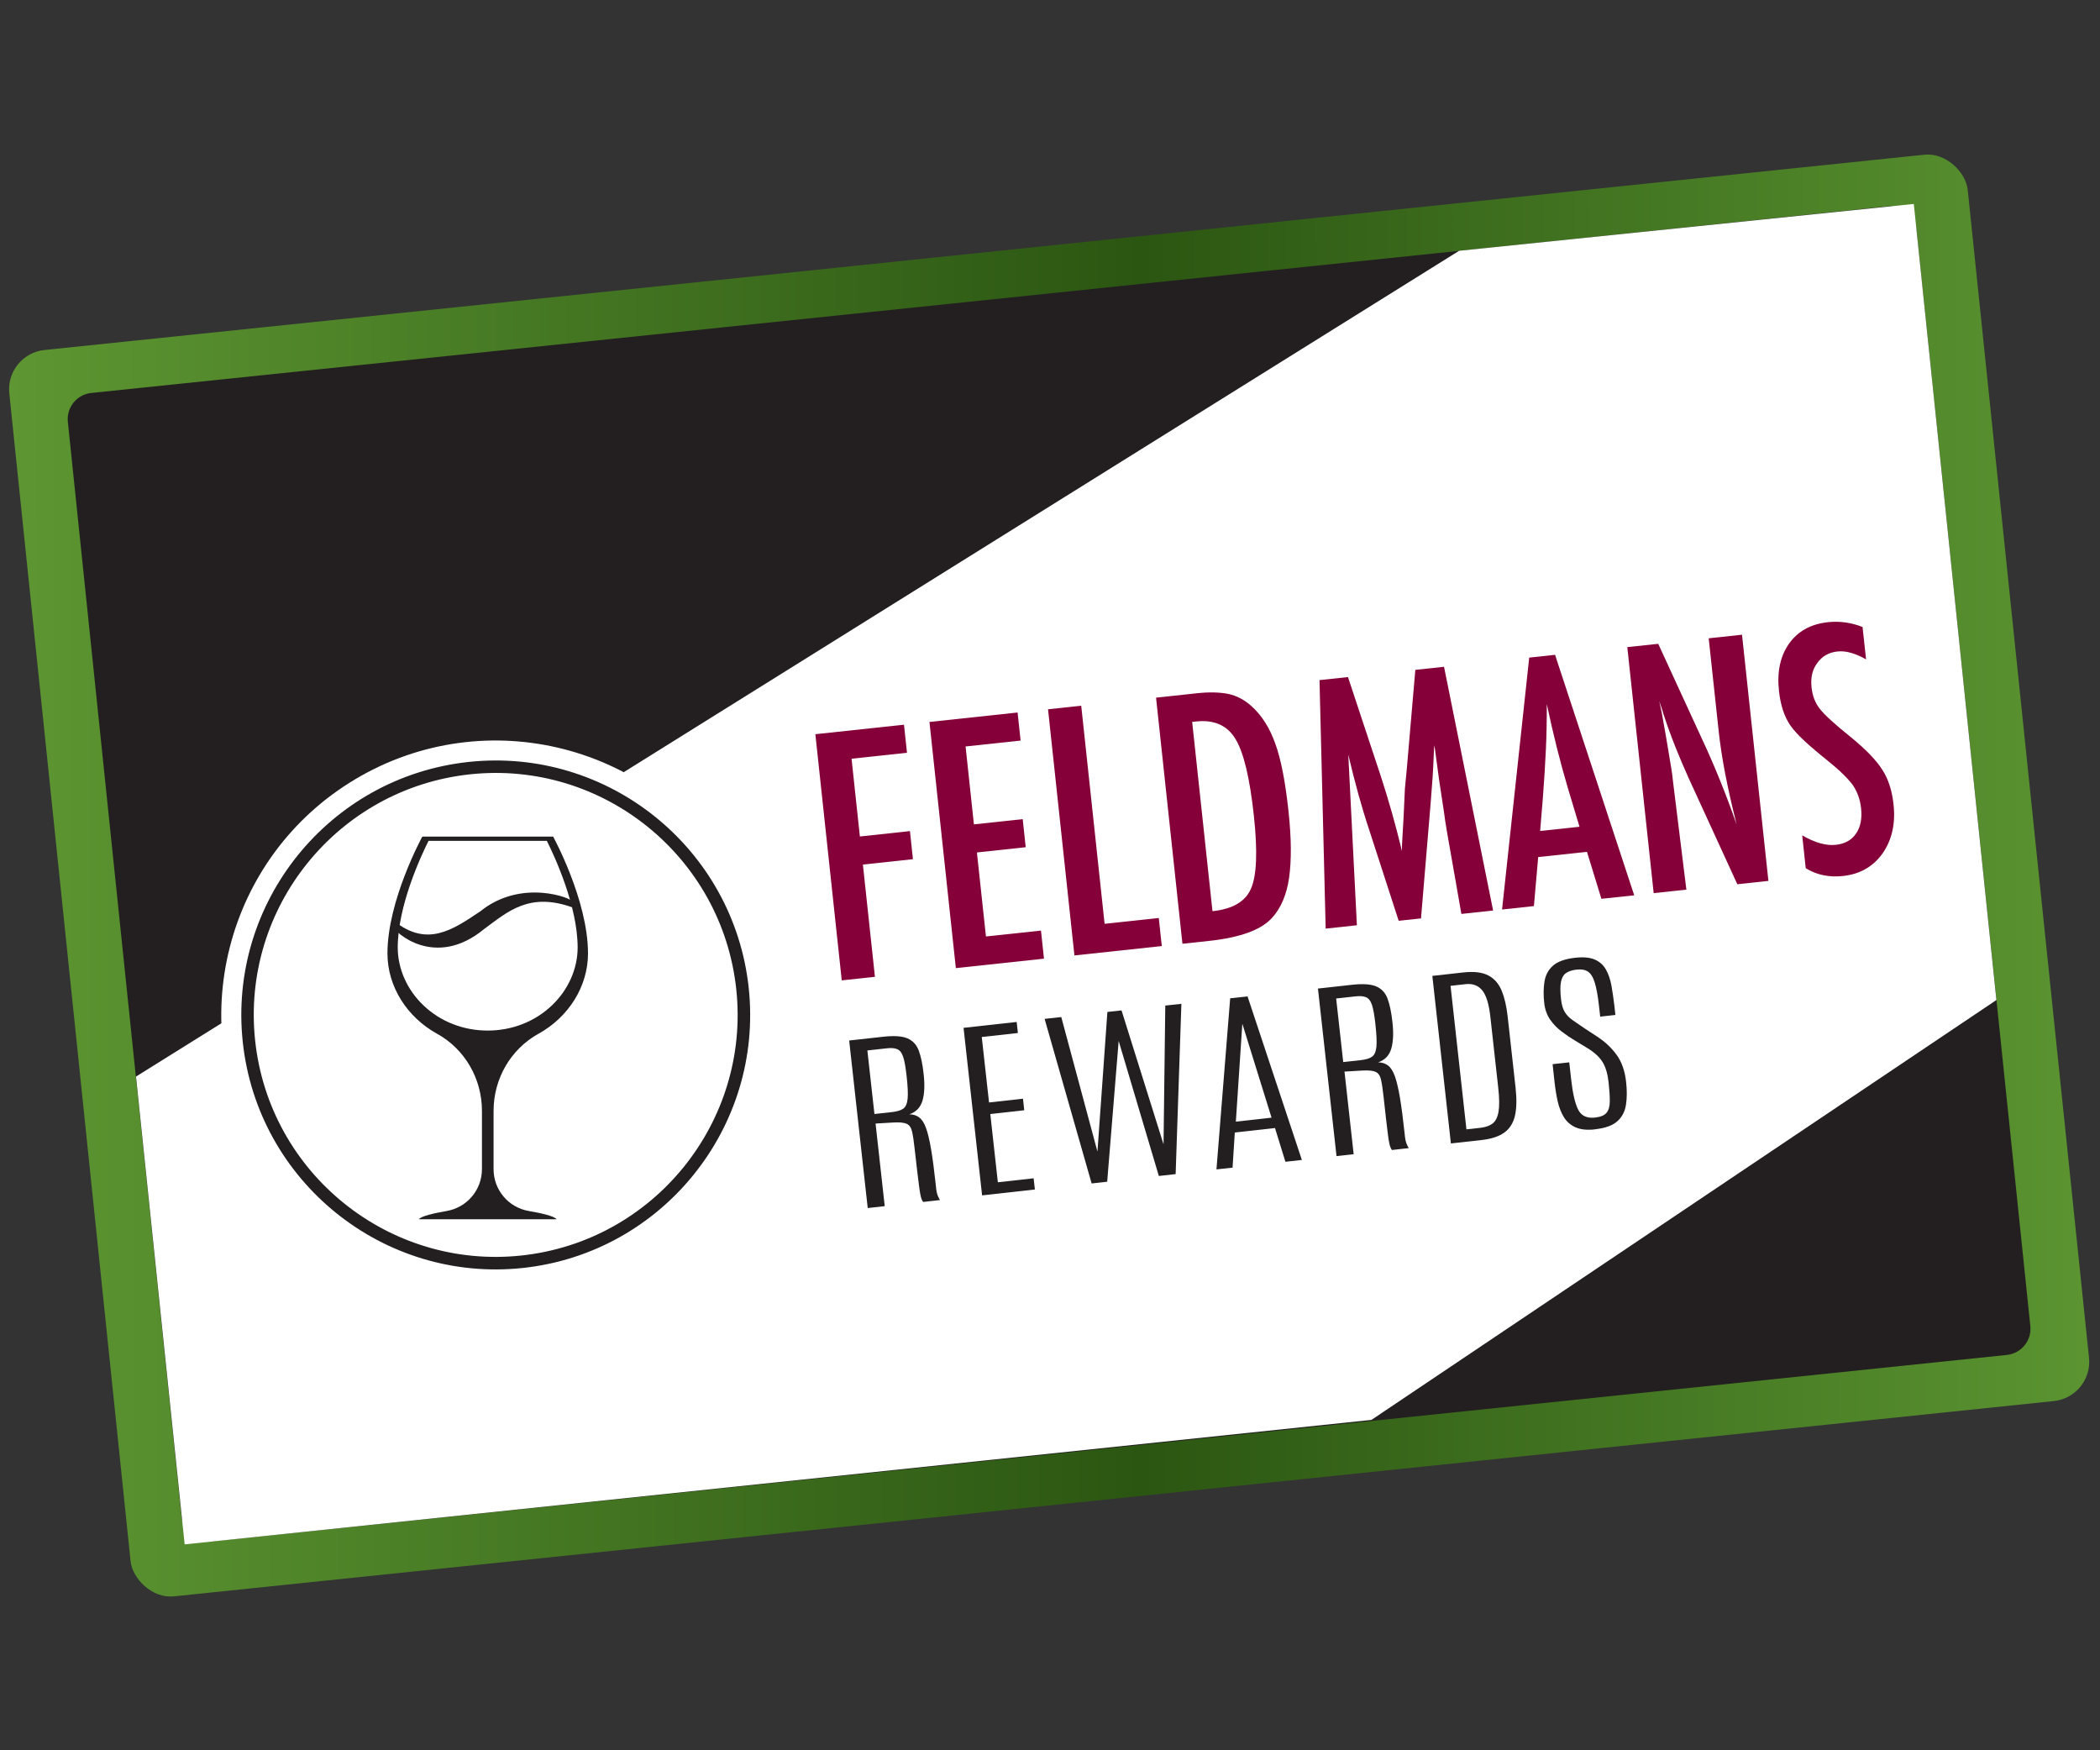
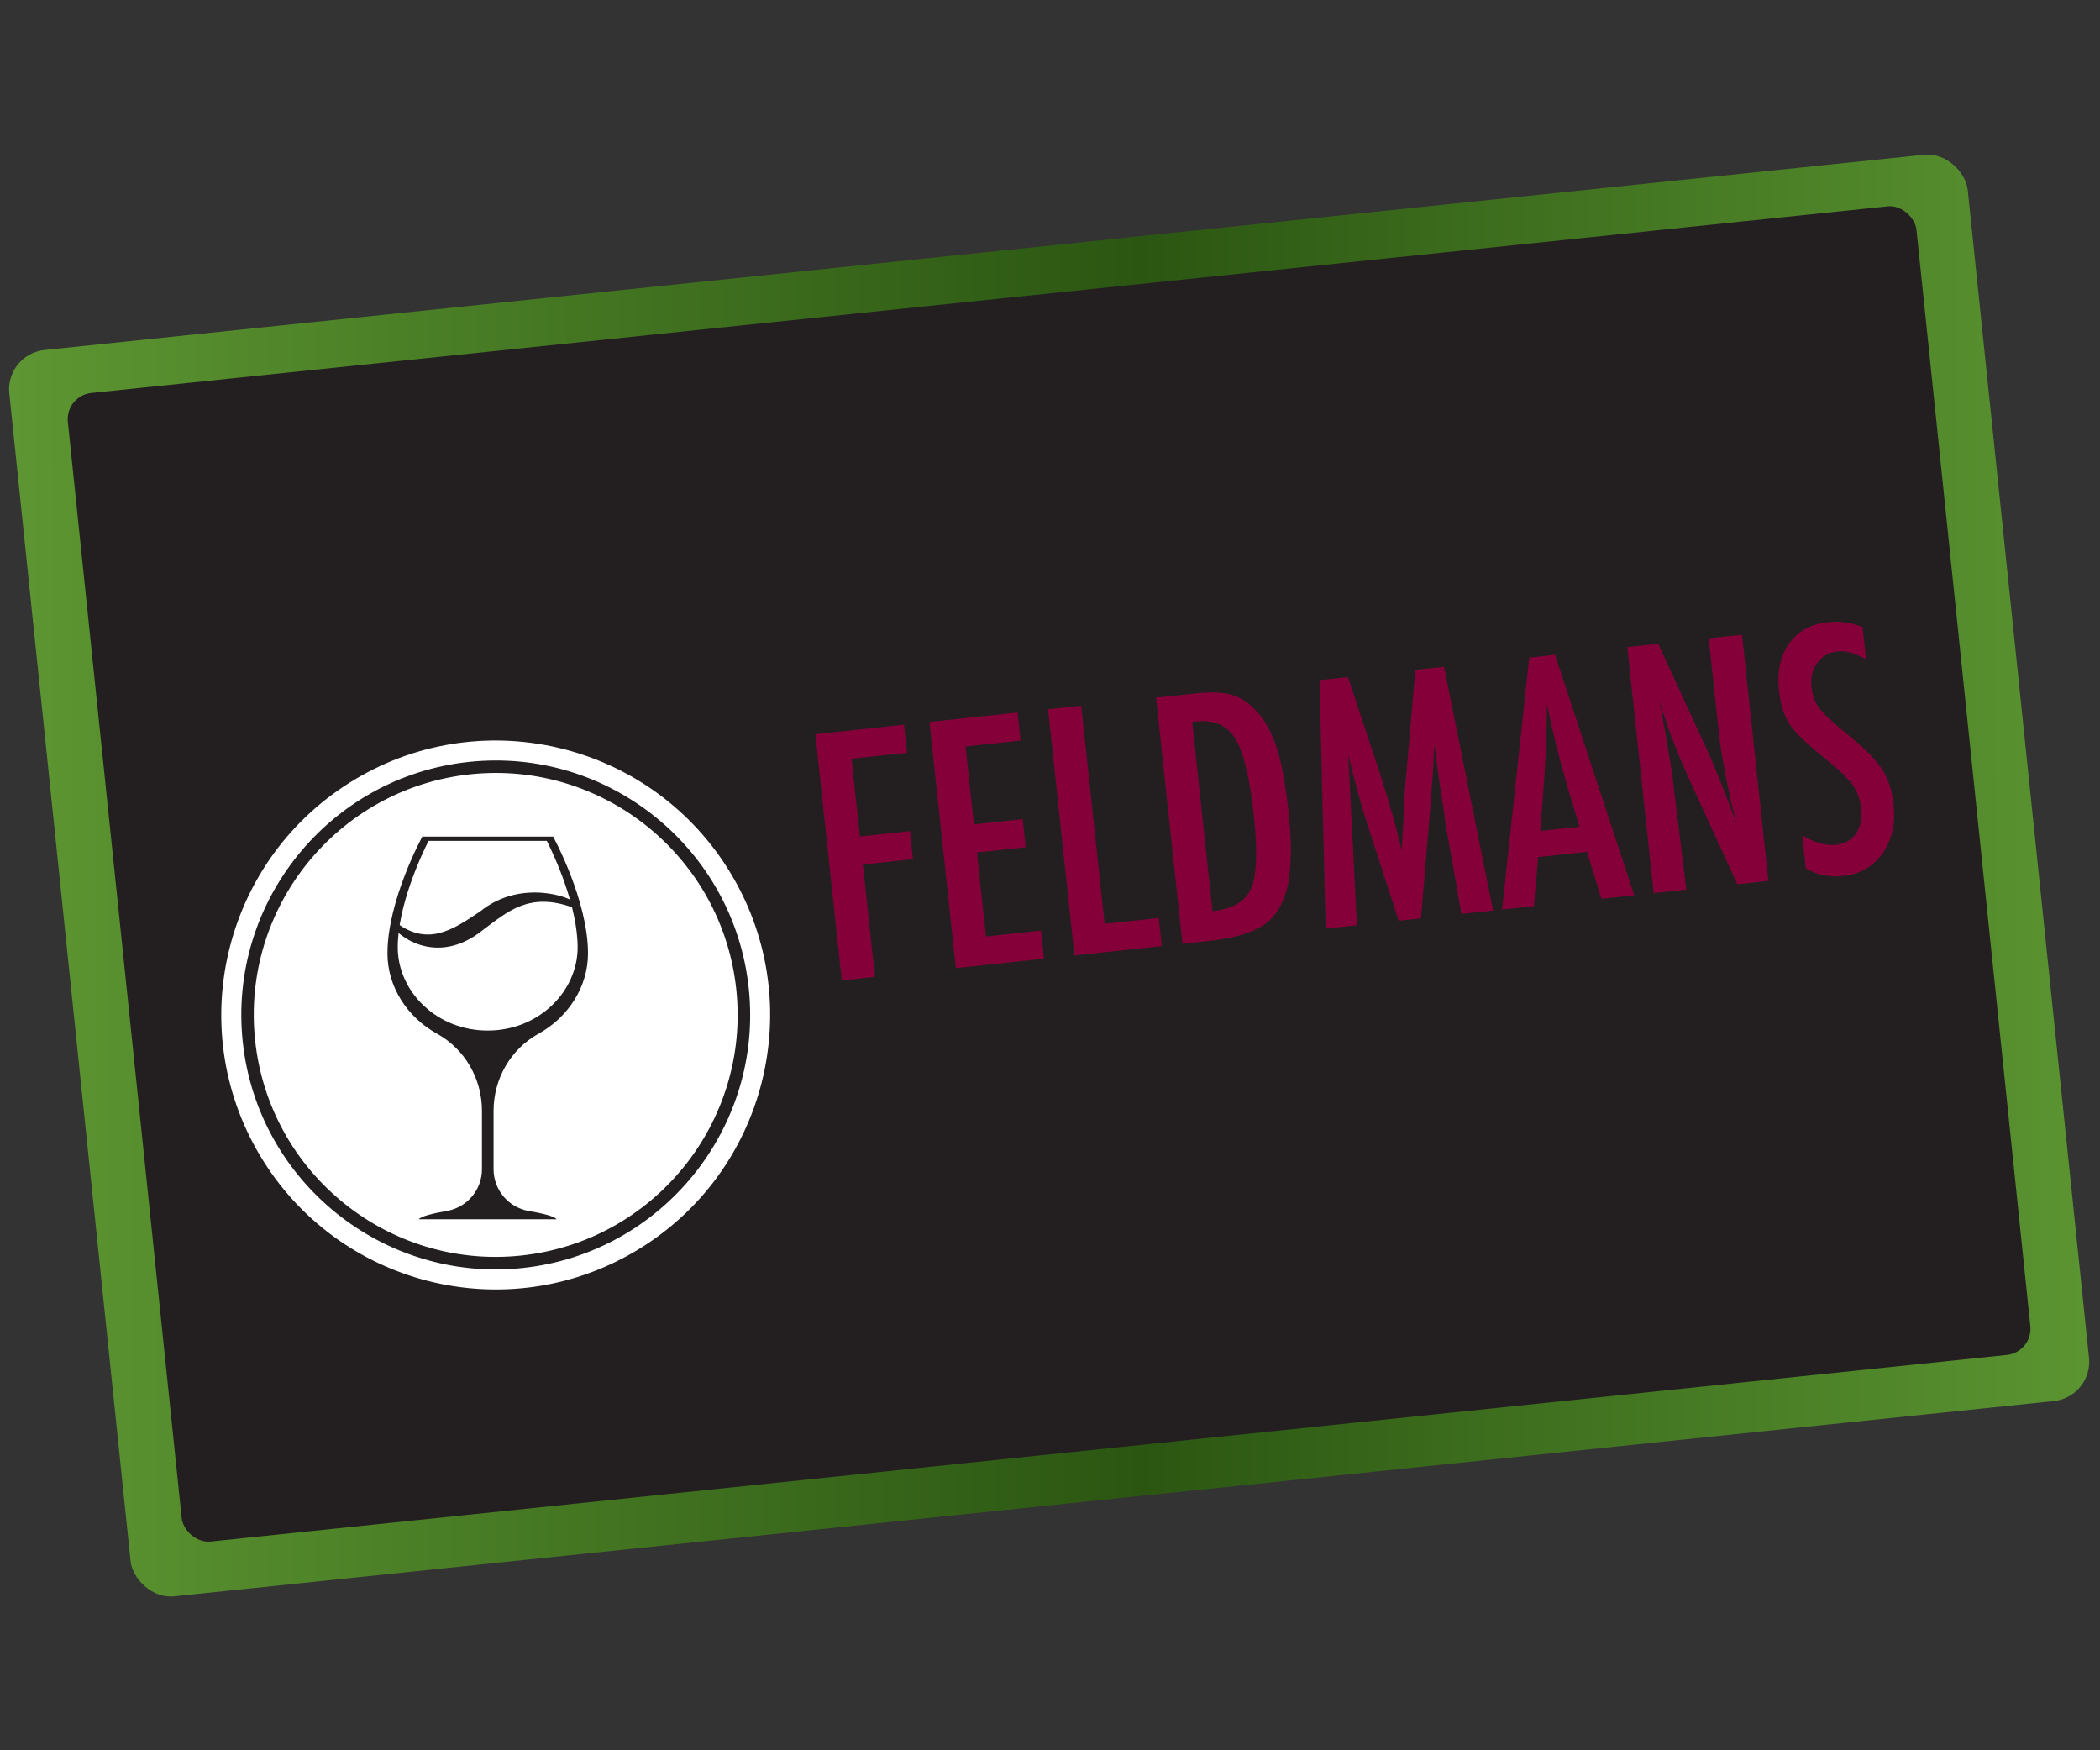
<svg xmlns="http://www.w3.org/2000/svg" id="Layer_1" version="1.1" viewBox="0 0 300 250">
  <rect x="0" y="0" width="300" height="250" fill="#333333" stroke="none" />
  <defs>
    <style>
      .st0 {
        fill: #231f20;
      }

      .st1 {
        fill: #850038;
      }

      .st2 {
        fill: url(#linear-gradient);
      }

      .st3 {
        fill: #fff;
      }
    </style>
    <linearGradient id="linear-gradient" x1=".03" y1="125.07" x2="299.48" y2="125.07" gradientTransform="translate(14.95 -14.82) rotate(5.98) skewX(.1)" gradientUnits="userSpaceOnUse">
      <stop offset="0" stop-color="#5d9632" />
      <stop offset=".54" stop-color="#2b5612" />
      <stop offset=".99" stop-color="#5b9431" />
      <stop offset="1" stop-color="#5d9632" />
    </linearGradient>
  </defs>
  <rect class="st2" x="9.24" y="35.57" width="281.28" height="178.98" rx="5.64" ry="5.64" transform="translate(-12.12 16.15) rotate(-5.93)" />
  <rect class="st0" x="17.11" y="42.36" width="265.51" height="164.94" rx="3.76" ry="3.76" transform="translate(-12.09 16.15) rotate(-5.93)" />
-   <polygon class="st3" points="195.92 202.81 285.2 142.84 273.4 29.13 208.45 35.82 19.43 153.77 26.38 220.59 195.92 202.81" />
  <g>
    <path class="st1" d="M116.48,104.87l12.66-1.36.43,4.01-7.92.85,1.19,11.11,7.15-.77.43,4.01-7.15.77,1.72,16.03-4.74.51-3.77-35.16Z" />
    <path class="st1" d="M132.78,103.12l12.59-1.35.43,4.01-7.86.84,1.19,11.13,6.97-.75.43,4.01-6.97.75,1.29,12,7.86-.84.43,4.01-12.59,1.35-3.77-35.16Z" />
    <path class="st1" d="M149.72,101.31l4.74-.51,3.34,31.15,7.74-.83.43,4.01-12.48,1.34-3.77-35.16Z" />
    <path class="st1" d="M165.16,99.65l5.83-.63c1.78-.19,3.29-.15,4.55.11,1.16.26,2.24.83,3.22,1.71,1.48,1.32,2.62,3.11,3.43,5.39.8,2.2,1.43,5.41,1.88,9.63.42,3.87.44,7.06.08,9.57-.36,2.4-1.17,4.29-2.43,5.67-1.55,1.72-4.54,2.81-8.97,3.29l-3.83.41-3.77-35.16ZM173.22,130.15c2.88-.31,4.72-1.39,5.5-3.24.81-1.85.95-5.3.41-10.34-.58-5.42-1.46-9.1-2.64-11.03-1.17-1.93-3.04-2.76-5.59-2.49l-.59.06,2.9,27.03Z" />
    <path class="st1" d="M188.52,97.14l4.05-.43,4.64,14.01c.57,1.75,1.11,3.51,1.61,5.27.5,1.77.99,3.62,1.46,5.57,0-.26,0-.46,0-.61s0-.25.01-.31l.23-4.1.18-3.89.25-2.58,1.24-14.39,4.1-.44,7.01,34.81-4.53.49-2.08-11.84c-.1-.6-.18-1.12-.25-1.56-.07-.44-.12-.8-.15-1.09l-.71-4.69-.58-4.31s-.01-.1-.03-.19c-.02-.1-.04-.23-.08-.39l-.04.72c-.03.85-.06,1.59-.1,2.22-.03.63-.06,1.17-.09,1.6l-.25,3.28-.1,1.23-1.31,15.66-3.19.34-4.2-12.95c-.57-1.7-1.09-3.44-1.58-5.21-.49-1.77-.96-3.62-1.42-5.57l1.23,24.37-4.46.48-.88-35.47Z" />
    <path class="st1" d="M218.46,93.93l3.69-.4,11.31,34.35-4.69.5-2.06-6.71-6.97.75-.61,7-4.55.49,3.88-35.98ZM225.64,118.08l-1.65-5.49c-1.11-3.73-2.11-7.74-3.02-12.02.01,2.13-.03,4.3-.13,6.5-.1,2.2-.25,4.54-.44,7.02l-.38,4.6,5.63-.6Z" />
    <path class="st1" d="M232.47,92.43l4.42-.47,6.22,13.52c1.79,3.81,3.45,7.91,4.98,12.29-.67-2.68-1.22-5.11-1.64-7.29-.42-2.18-.73-4.24-.94-6.19l-1.41-13.12,4.76-.51,3.77,35.16-4.44.48-7-15.26c-.64-1.42-1.26-2.88-1.86-4.38-.6-1.5-1.17-3.08-1.72-4.75-.05-.21-.13-.46-.23-.76-.1-.3-.22-.64-.35-1.02.09.39.16.72.22,1,.06.28.11.51.15.71l.63,3.55.72,4.32c.04.24.08.53.13.88.04.35.09.74.14,1.18l1.89,15.3-4.67.5-3.77-35.16Z" />
    <path class="st1" d="M266.08,89.56l.5,4.62c-1.55-.88-2.91-1.25-4.06-1.13-1.25.13-2.22.68-2.91,1.65-.7.92-.97,2.08-.82,3.47.13,1.23.53,2.25,1.18,3.07.34.44.88,1,1.62,1.67.74.67,1.69,1.48,2.85,2.41,2.14,1.75,3.63,3.3,4.48,4.66.85,1.31,1.38,2.96,1.59,4.97.29,2.72-.24,5.04-1.58,6.96-1.35,1.88-3.22,2.95-5.62,3.21-2.02.22-3.8-.15-5.35-1.11l-.5-4.69c1.82,1.05,3.41,1.5,4.8,1.35,1.29-.14,2.25-.67,2.89-1.61.64-.93.88-2.14.72-3.61-.14-1.27-.54-2.39-1.21-3.35-.34-.45-.8-.97-1.39-1.54-.58-.58-1.3-1.21-2.16-1.9-1.33-1.06-2.43-2-3.32-2.82-.89-.83-1.56-1.56-2.01-2.2-.87-1.26-1.42-2.91-1.64-4.94-.3-2.75.19-5,1.44-6.77,1.27-1.78,3.12-2.8,5.55-3.06,1.68-.18,3.34.05,4.96.69Z" />
  </g>
  <g>
    <path class="st0" d="M123.96,172.55l-2.65-23.93,4.88-.54c1.54-.17,2.7-.09,3.46.24.76.33,1.3.92,1.61,1.76.31.85.54,1.96.69,3.34.17,1.53.12,2.79-.16,3.76-.28.98-.9,1.64-1.88,1.98.56.01,1.04.16,1.42.46.38.29.71.8.97,1.53.26.73.5,1.75.72,3.05.22,1.31.44,2.98.66,5.02.02.22.05.41.06.58.02.17.04.32.07.45.03.13.06.26.1.38.04.12.09.24.15.37.06.13.13.26.23.41l-2.41.27c-.08-.1-.15-.23-.21-.37-.06-.14-.12-.36-.18-.65-.06-.29-.12-.69-.19-1.22-.07-.52-.15-1.22-.26-2.08-.1-.86-.22-1.93-.37-3.22-.12-1.1-.24-1.93-.37-2.49-.12-.56-.37-.94-.75-1.12-.38-.18-1-.25-1.88-.2l-2.59.15,1.31,11.8-2.43.27ZM124.92,159.12l2.54-.28c.7-.08,1.22-.24,1.57-.48.35-.25.56-.72.63-1.42.07-.7.02-1.77-.14-3.2l-.02-.18c-.13-1.18-.29-2.05-.48-2.62-.19-.57-.47-.93-.84-1.08-.37-.16-.89-.2-1.55-.12l-2.72.3,1.01,9.08Z" />
    <path class="st0" d="M140.3,170.74l-2.65-23.93,7.59-.84.17,1.58-5.16.57,1.04,9.35,4.85-.54.18,1.65-4.85.54,1.08,9.75,5.11-.57.18,1.6-7.54.84Z" />
    <path class="st0" d="M155.94,169.01l-6.71-23.48,2.38-.26,5.17,19.22,1.42-19.95,2.02-.22,6,19.13.25-19.82,2.3-.25-.82,24.32-2.4.27-5.74-19.29-1.64,20.11-2.24.25Z" />
    <path class="st0" d="M173.78,167.03l1.96-24.44,2.48-.27,7.76,23.36-2.35.26-1.49-4.82-5.74.64-.32,5.02-2.3.25ZM176.54,160.21l5.11-.57-4.15-13.34h-.03s-.92,13.91-.92,13.91Z" />
    <path class="st0" d="M190.93,165.13l-2.65-23.93,4.88-.54c1.54-.17,2.7-.09,3.46.24.76.33,1.3.92,1.61,1.76.31.85.54,1.96.69,3.34.17,1.53.12,2.79-.16,3.76-.28.98-.9,1.64-1.88,1.98.56.01,1.04.16,1.42.46.38.29.71.8.97,1.53s.5,1.75.72,3.05c.22,1.31.44,2.98.66,5.02.02.22.05.41.06.58.02.17.04.32.07.45.03.13.06.26.1.38s.09.24.15.37c.06.13.13.26.23.41l-2.41.27c-.08-.1-.15-.23-.21-.37-.06-.14-.12-.36-.18-.65-.06-.29-.12-.69-.19-1.22s-.15-1.22-.25-2.08c-.1-.86-.22-1.93-.36-3.22-.12-1.1-.24-1.93-.37-2.49-.12-.56-.37-.94-.75-1.12-.38-.18-1-.25-1.88-.2l-2.59.15,1.31,11.8-2.43.27ZM191.89,151.7l2.54-.28c.7-.08,1.22-.24,1.57-.48.35-.25.56-.72.63-1.42.07-.7.02-1.77-.14-3.2l-.02-.18c-.13-1.18-.29-2.05-.48-2.62-.19-.57-.47-.93-.84-1.08-.37-.16-.89-.2-1.55-.12l-2.72.3,1.01,9.08Z" />
    <path class="st0" d="M207.27,163.32l-2.65-23.93,4.42-.49c1.56-.17,2.76-.02,3.62.45s1.48,1.2,1.88,2.19c.4.99.67,2.18.83,3.57l1.14,10.25c.18,1.66.15,3.01-.1,4.05-.25,1.04-.77,1.84-1.54,2.38-.78.55-1.86.9-3.25,1.05l-4.32.48ZM209.49,161.31l2.01-.22c.71-.08,1.28-.28,1.71-.6.43-.32.72-.88.86-1.67.14-.79.13-1.92-.03-3.39l-1.14-10.27c-.2-1.77-.58-3-1.15-3.7-.57-.7-1.37-1-2.38-.89l-2.15.24,2.27,20.5Z" />
    <path class="st0" d="M227.88,161.31c-1.14.13-2.07.03-2.78-.28-.71-.31-1.27-.79-1.67-1.43-.4-.64-.7-1.4-.9-2.28-.2-.88-.35-1.83-.46-2.85l-.27-2.47,2.38-.26.27,2.43c.23,2.05.57,3.5,1.02,4.36.45.86,1.25,1.22,2.38,1.1.79-.09,1.34-.31,1.65-.68.31-.37.46-.9.47-1.61.01-.71-.05-1.62-.17-2.75-.14-1.23-.43-2.21-.88-2.92-.45-.72-1.18-1.38-2.19-1.99l-1.84-1.12c-.57-.34-1.16-.74-1.78-1.21-.62-.46-1.17-1.02-1.64-1.68-.47-.66-.75-1.45-.86-2.36-.13-1.15-.12-2.19.03-3.11.15-.92.55-1.68,1.22-2.27.67-.59,1.72-.97,3.17-1.13,1.18-.13,2.11-.04,2.8.26.69.3,1.22.78,1.58,1.41.36.64.63,1.4.79,2.28.16.88.3,1.84.42,2.87l.15,1.35-2.17.24-.17-1.5c-.16-1.47-.37-2.59-.61-3.37-.24-.78-.57-1.3-.97-1.56-.4-.27-.94-.36-1.6-.29-.63.07-1.13.23-1.51.48-.37.25-.62.67-.74,1.25-.12.58-.12,1.4,0,2.47.08.76.25,1.36.51,1.81s.62.83,1.09,1.17c.47.33,1.04.73,1.73,1.19l1.73,1.13c1.19.77,2.15,1.66,2.88,2.67.73,1.01,1.19,2.3,1.36,3.88.14,1.21.13,2.3-.02,3.26-.15.96-.55,1.75-1.23,2.35-.67.61-1.73.99-3.18,1.15Z" />
  </g>
  <circle class="st3" cx="70.82" cy="144.97" r="39.2" transform="translate(-64.14 56.55) rotate(-30.73)" />
  <path class="st0" d="M74.68,181.11c-19.93,2.13-37.87-12.35-40-32.28-2.13-19.93,12.35-37.87,32.28-40,19.93-2.13,37.87,12.35,40,32.28,2.13,19.93-12.35,37.87-32.28,40ZM67.14,110.6c-18.95,2.03-32.72,19.09-30.69,38.04,2.03,18.95,19.09,32.72,38.04,30.69,18.95-2.03,32.72-19.09,30.69-38.04-2.03-18.95-19.09-32.72-38.04-30.69Z" />
  <path class="st0" d="M76.92,147.66c4.29-2.37,7.08-6.75,7.08-11.48,0-7.61-4.98-16.68-4.98-16.68h-18.69s-4.98,9.08-4.98,16.68c0,4.73,2.79,9.1,7.08,11.47,3.99,2.2,6.42,6.45,6.42,11.01v8.34c0,2.95-2.12,5.46-5.03,5.97-1.91.33-3.66.74-3.98,1.18h19.67c-.32-.44-2.07-.85-3.98-1.18-2.9-.5-5.02-3.02-5.02-5.97v-8.34c0-4.56,2.43-8.8,6.42-11.01ZM69.67,147.2c-3.49,0-6.75-1.28-9.19-3.61-2.33-2.22-3.66-5.23-3.66-8.25,0-5.91,3.25-12.94,4.4-15.24h16.9c1.15,2.3,4.4,9.33,4.4,15.24,0,3.02-1.33,6.03-3.66,8.25-2.44,2.33-5.7,3.61-9.19,3.61Z" />
  <path class="st0" d="M68.58,130.19c-3.93,2.65-7.58,5.12-12.24,1.39-.02.4-.12.47-.09.88.03.53,5.83,6.11,12.96.2,3.27-2.39,6.4-5.34,12.71-3-.03-.34-.02-.49-.06-.83-.06-.53-7.38-3.42-13.27,1.36Z" />
</svg>